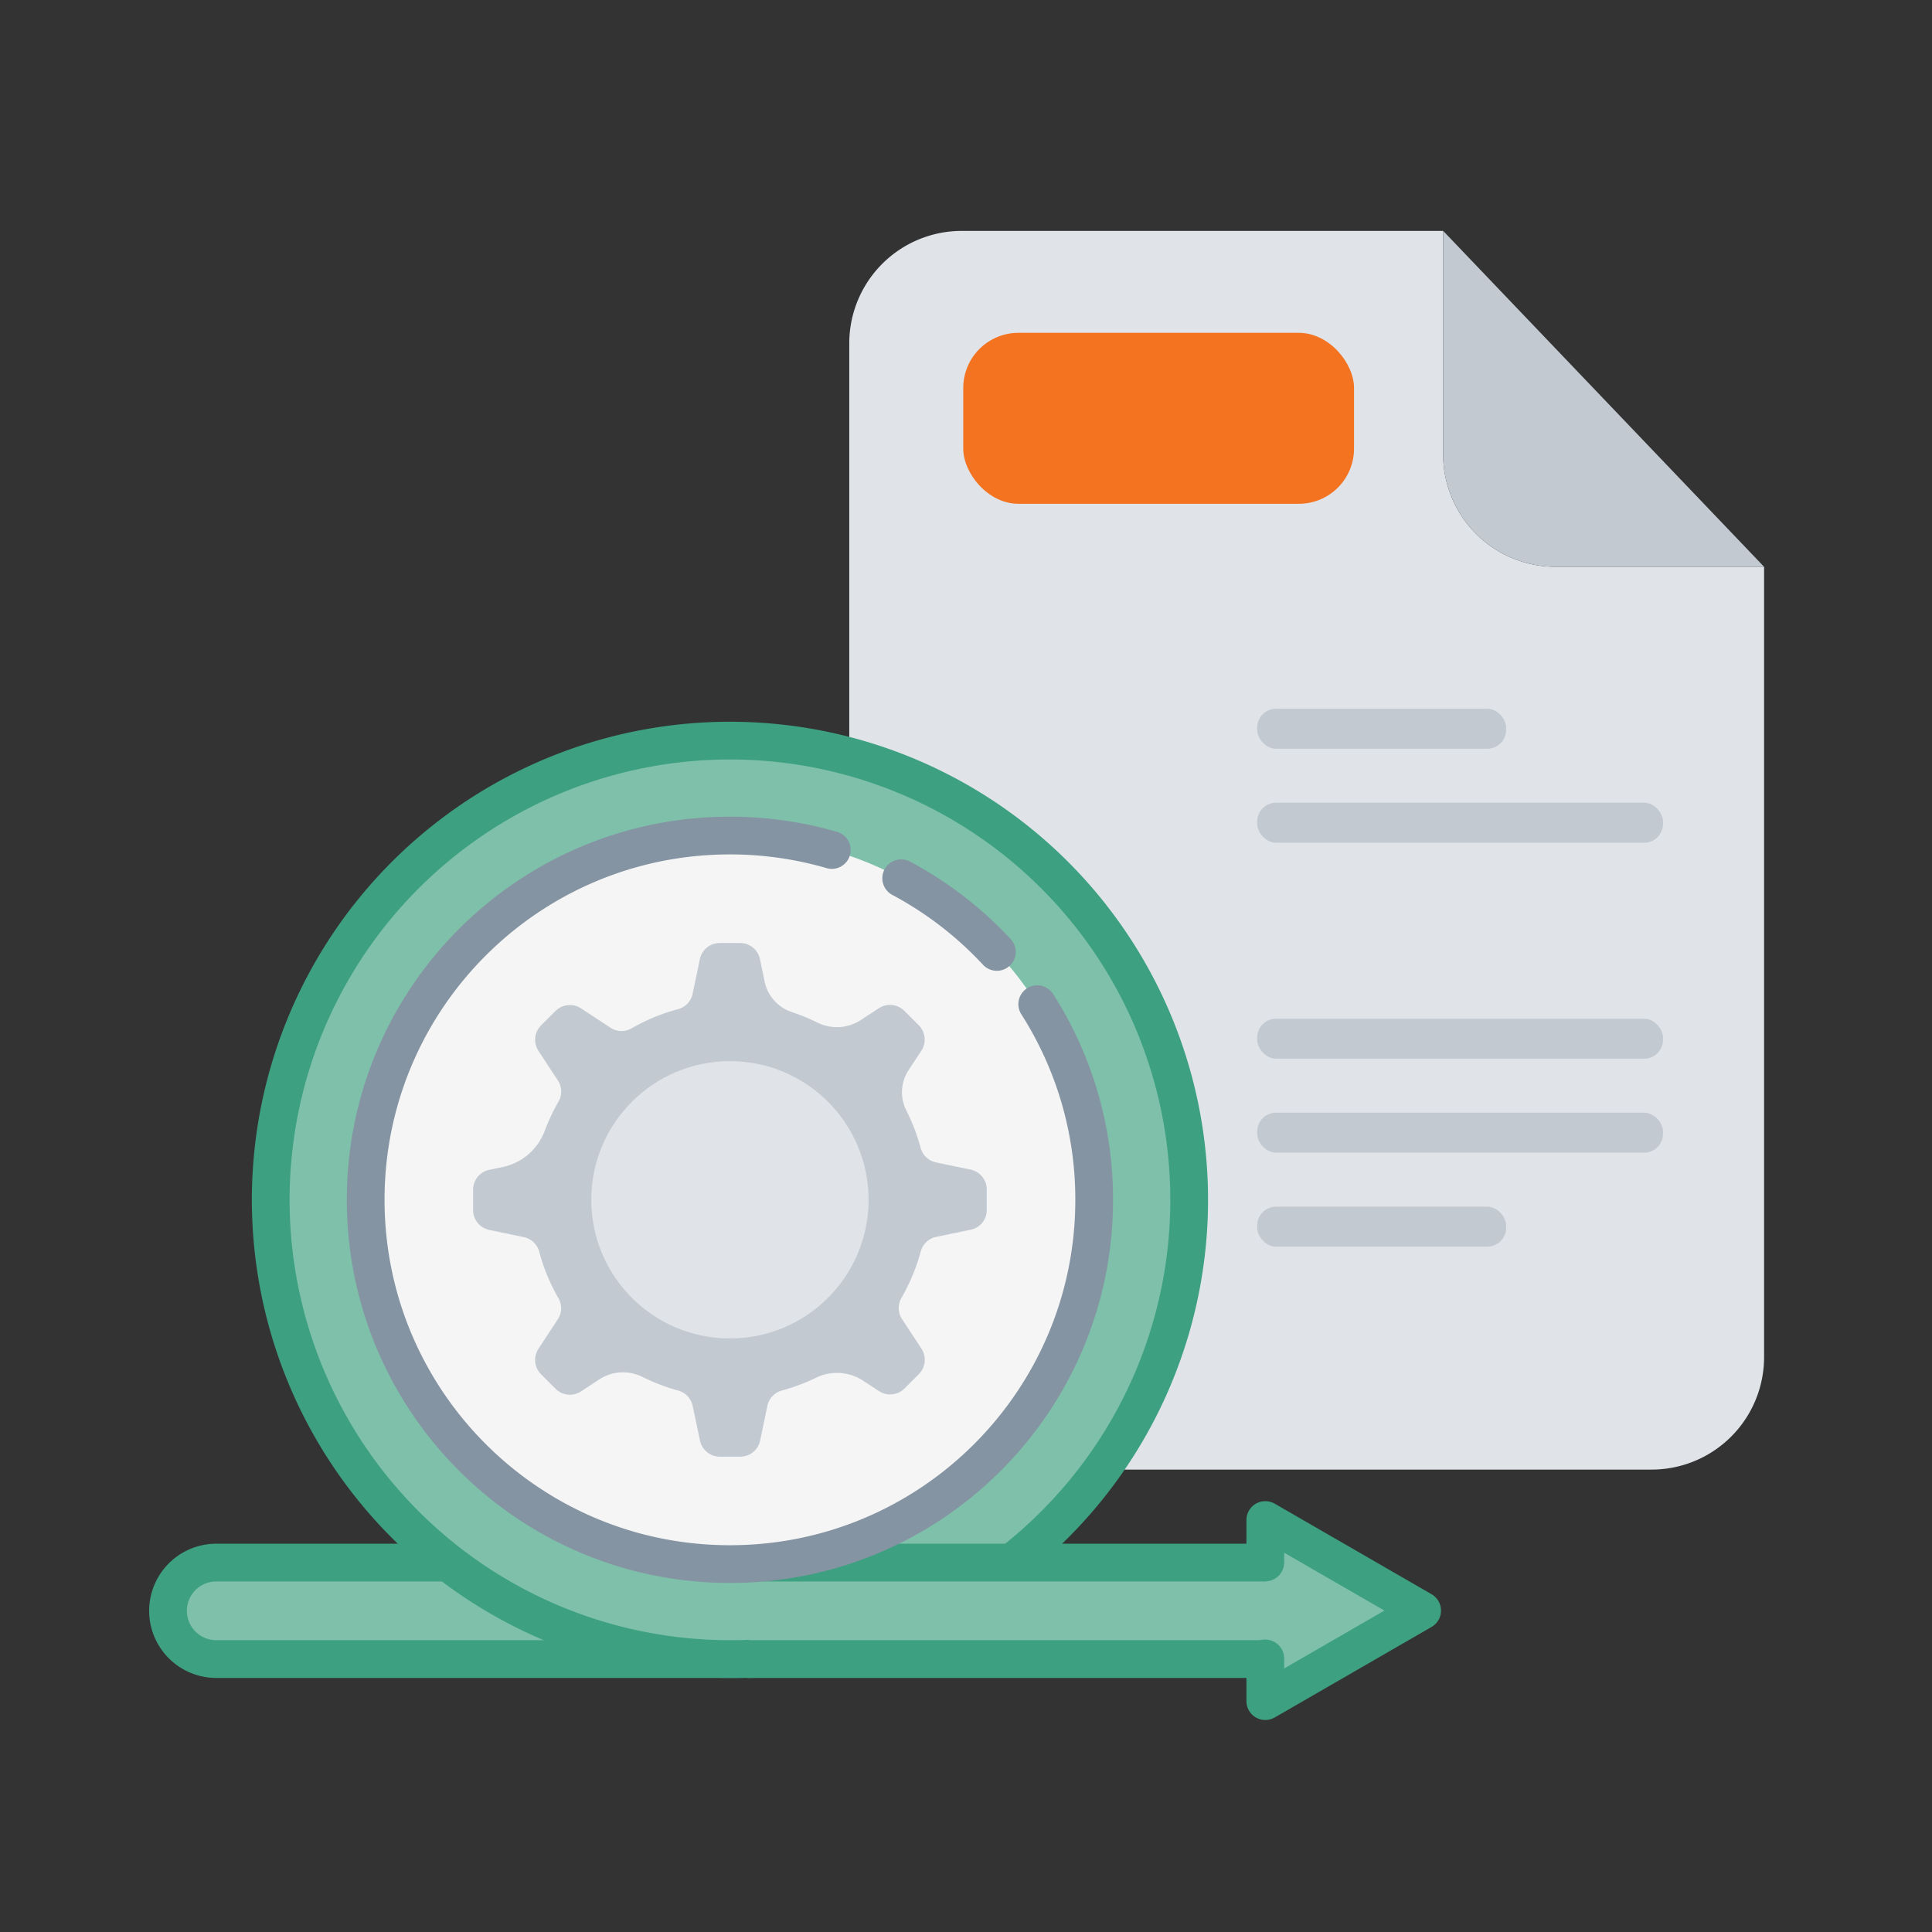
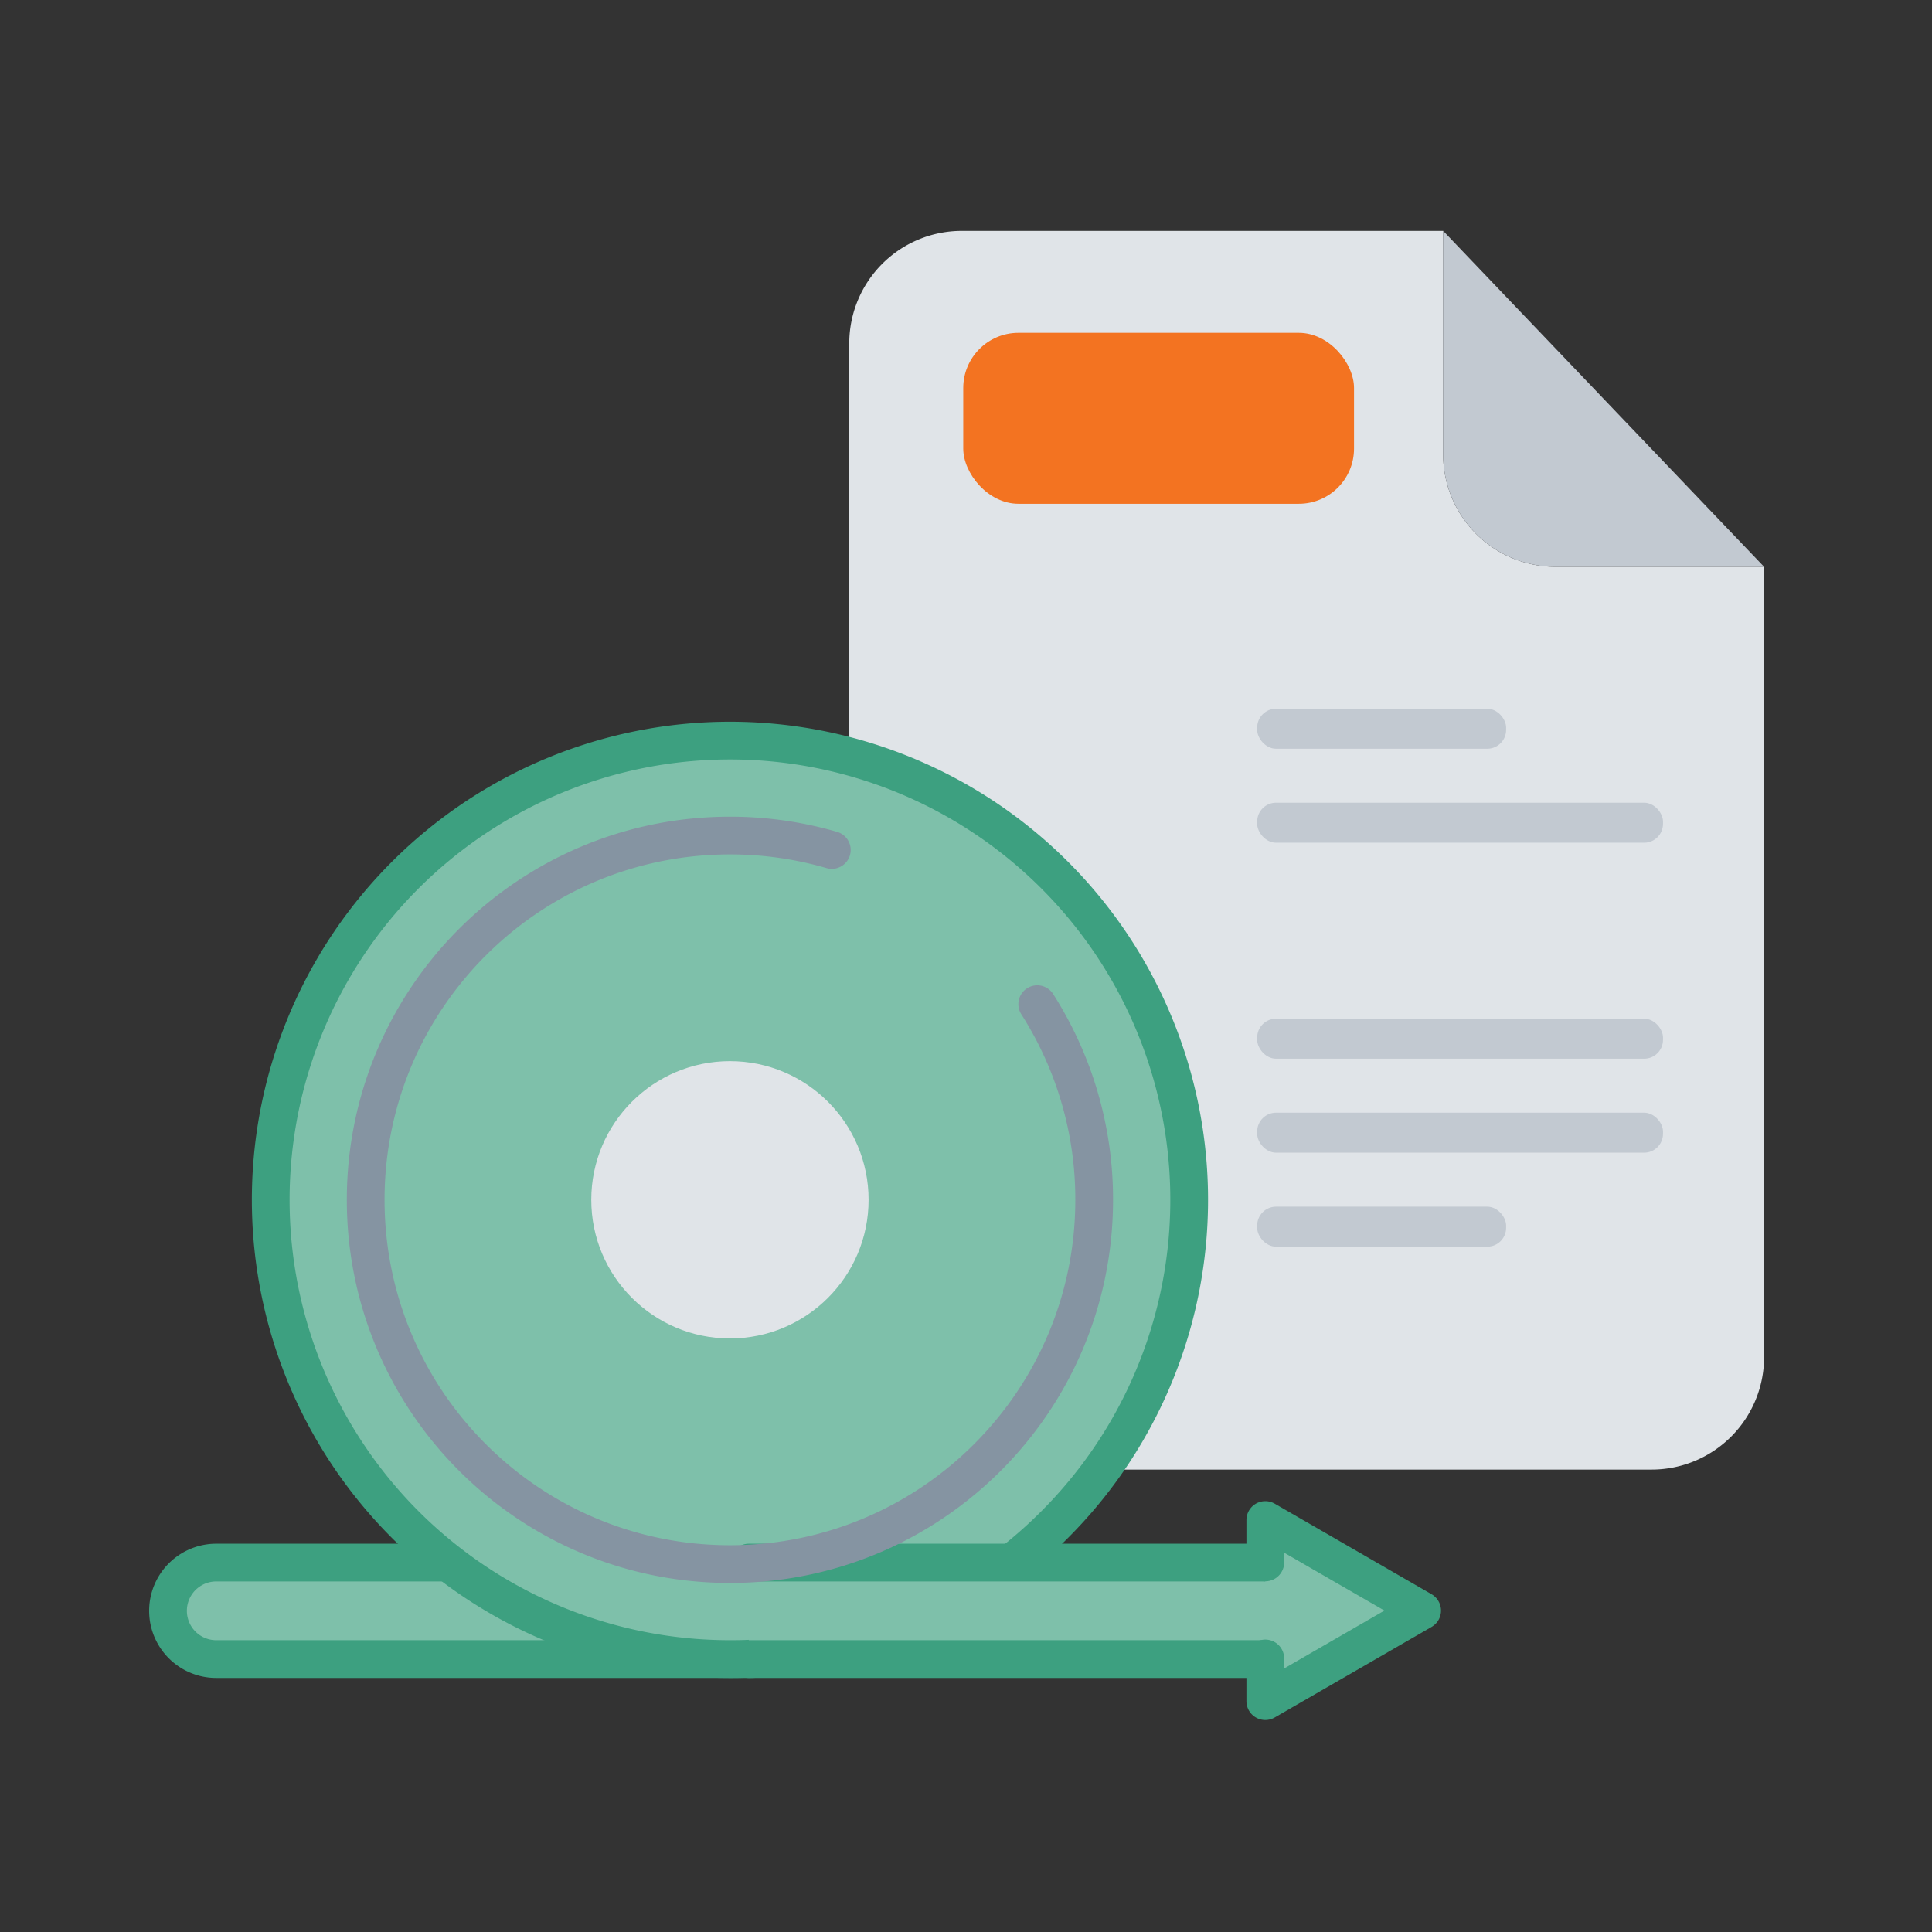
<svg xmlns="http://www.w3.org/2000/svg" id="Layer_1" data-name="Layer 1" viewBox="0 0 1024 1024">
  <rect x="0" y="0" width="1024" height="1024" fill="#333333" stroke="none" />
  <defs>
    <style>.cls-1{fill:#e0e4e8;}.cls-2{fill:#c2c9d1;}.cls-3{fill:#f37321;}.cls-4{fill:#7ec0aa;stroke:#3da080;}.cls-4,.cls-6{stroke-linecap:round;stroke-linejoin:round;stroke-width:20px;}.cls-5{fill:#f5f5f5;}.cls-6{fill:none;stroke:#8594a2;}</style>
  </defs>
  <path class="cls-1" d="M935,300.41V719.3a59.62,59.62,0,0,1-59.62,59.61H509.75a59.61,59.61,0,0,1-59.62-59.61V182a59.61,59.61,0,0,1,59.62-59.61H764.89V240.79a59.62,59.62,0,0,0,59.62,59.62Z" />
  <path class="cls-2" d="M935,300.41H824.51a59.62,59.62,0,0,1-59.62-59.62V122.36" />
  <rect class="cls-3" x="510.54" y="176.41" width="207.12" height="90.61" rx="29.25" />
  <rect class="cls-2" x="666.33" y="375.65" width="131.95" height="21.2" rx="10" />
  <rect class="cls-2" x="666.33" y="539.93" width="215.1" height="21.2" rx="10" />
  <rect class="cls-2" x="666.33" y="425.46" width="215.1" height="21.2" rx="10" />
  <rect class="cls-2" x="666.33" y="589.74" width="215.1" height="21.2" rx="10" />
  <rect class="cls-2" x="666.33" y="639.56" width="131.95" height="21.2" rx="10" />
  <path class="cls-4" d="M397.62,879.34h-283a25.57,25.57,0,0,1,0-51.14H397.62a25.57,25.57,0,0,1,0,51.14Z" />
  <path class="cls-4" d="M386.88,879.34A243.4,243.4,0,1,1,559,808.05,241.83,241.83,0,0,1,386.88,879.34Z" />
  <path class="cls-4" d="M396.88,828.2h283a25.57,25.57,0,1,1,0,51.14h-283" />
-   <circle class="cls-5" cx="386.88" cy="635.92" r="193.06" />
  <path class="cls-6" d="M549.76,532.23a192.13,192.13,0,0,1,30.18,103.69C579.94,742.54,493.5,829,386.88,829S193.82,742.54,193.82,635.92s86.44-193.06,193.06-193.06a193.08,193.08,0,0,1,54,7.65" />
-   <path class="cls-6" d="M477.65,465.49a193.75,193.75,0,0,1,50.69,39.05" />
  <polyline class="cls-4" points="670.63 828.13 670.63 805.64 712.2 829.64 753.77 853.64 712.2 877.64 670.63 901.64 670.63 879.01" />
-   <path class="cls-2" d="M523,641.32V630.43a10.74,10.74,0,0,0-8.55-10.5l-18.34-3.83a10.71,10.71,0,0,1-8.17-7.8,105.87,105.87,0,0,0-7.58-19.77,21.33,21.33,0,0,1,1.16-21.26l6.81-10.34A10.78,10.78,0,0,0,487,543.45l-7.71-7.71a10.76,10.76,0,0,0-13.48-1.35l-9.6,6.28A23.19,23.19,0,0,1,433.28,542a110.19,110.19,0,0,0-13.55-5.57,21.7,21.7,0,0,1-14.47-16.19l-2.46-11.86a10.74,10.74,0,0,0-10.48-8.55H381.43a10.75,10.75,0,0,0-10.5,8.55l-3.82,18.34a10.73,10.73,0,0,1-7.78,8.17A101.07,101.07,0,0,0,334.83,545a10.69,10.69,0,0,1-11.22-.26l-15.68-10.3a10.8,10.8,0,0,0-13.48,1.37l-7.7,7.69A10.8,10.8,0,0,0,285.39,557l10.31,15.69A10.72,10.72,0,0,1,296,583.9a106.49,106.49,0,0,0-7.32,15.55,30.46,30.46,0,0,1-22.36,19.12l-7,1.45a10.75,10.75,0,0,0-8.55,10.5v10.89a10.76,10.76,0,0,0,8.54,10.48l18.34,3.82a10.73,10.73,0,0,1,8.17,7.78A101.17,101.17,0,0,0,295.94,688a10.68,10.68,0,0,1-.26,11.21l-10.31,15.69a10.8,10.8,0,0,0,1.38,13.48l7.72,7.71A10.77,10.77,0,0,0,308,737.44l9.66-6.35a22.94,22.94,0,0,1,22.81-1.3A106.89,106.89,0,0,0,359.35,737a10.76,10.76,0,0,1,7.78,8.18L371,763.5a10.76,10.76,0,0,0,10.5,8.56h10.89a10.76,10.76,0,0,0,10.5-8.56l3.82-18.34a10.74,10.74,0,0,1,7.78-8.18,102.9,102.9,0,0,0,18.14-6.8,25.21,25.21,0,0,1,24.83,1.62l8.43,5.51A10.78,10.78,0,0,0,479.32,736l7.71-7.71a10.78,10.78,0,0,0,1.36-13.48l-10.32-15.69a10.69,10.69,0,0,1-.26-11.22A104.88,104.88,0,0,0,488,663.35a10.74,10.74,0,0,1,8.17-7.77l18.34-3.82A10.57,10.57,0,0,0,523,641.32Z" />
  <circle class="cls-1" cx="386.88" cy="635.92" r="73.49" />
</svg>